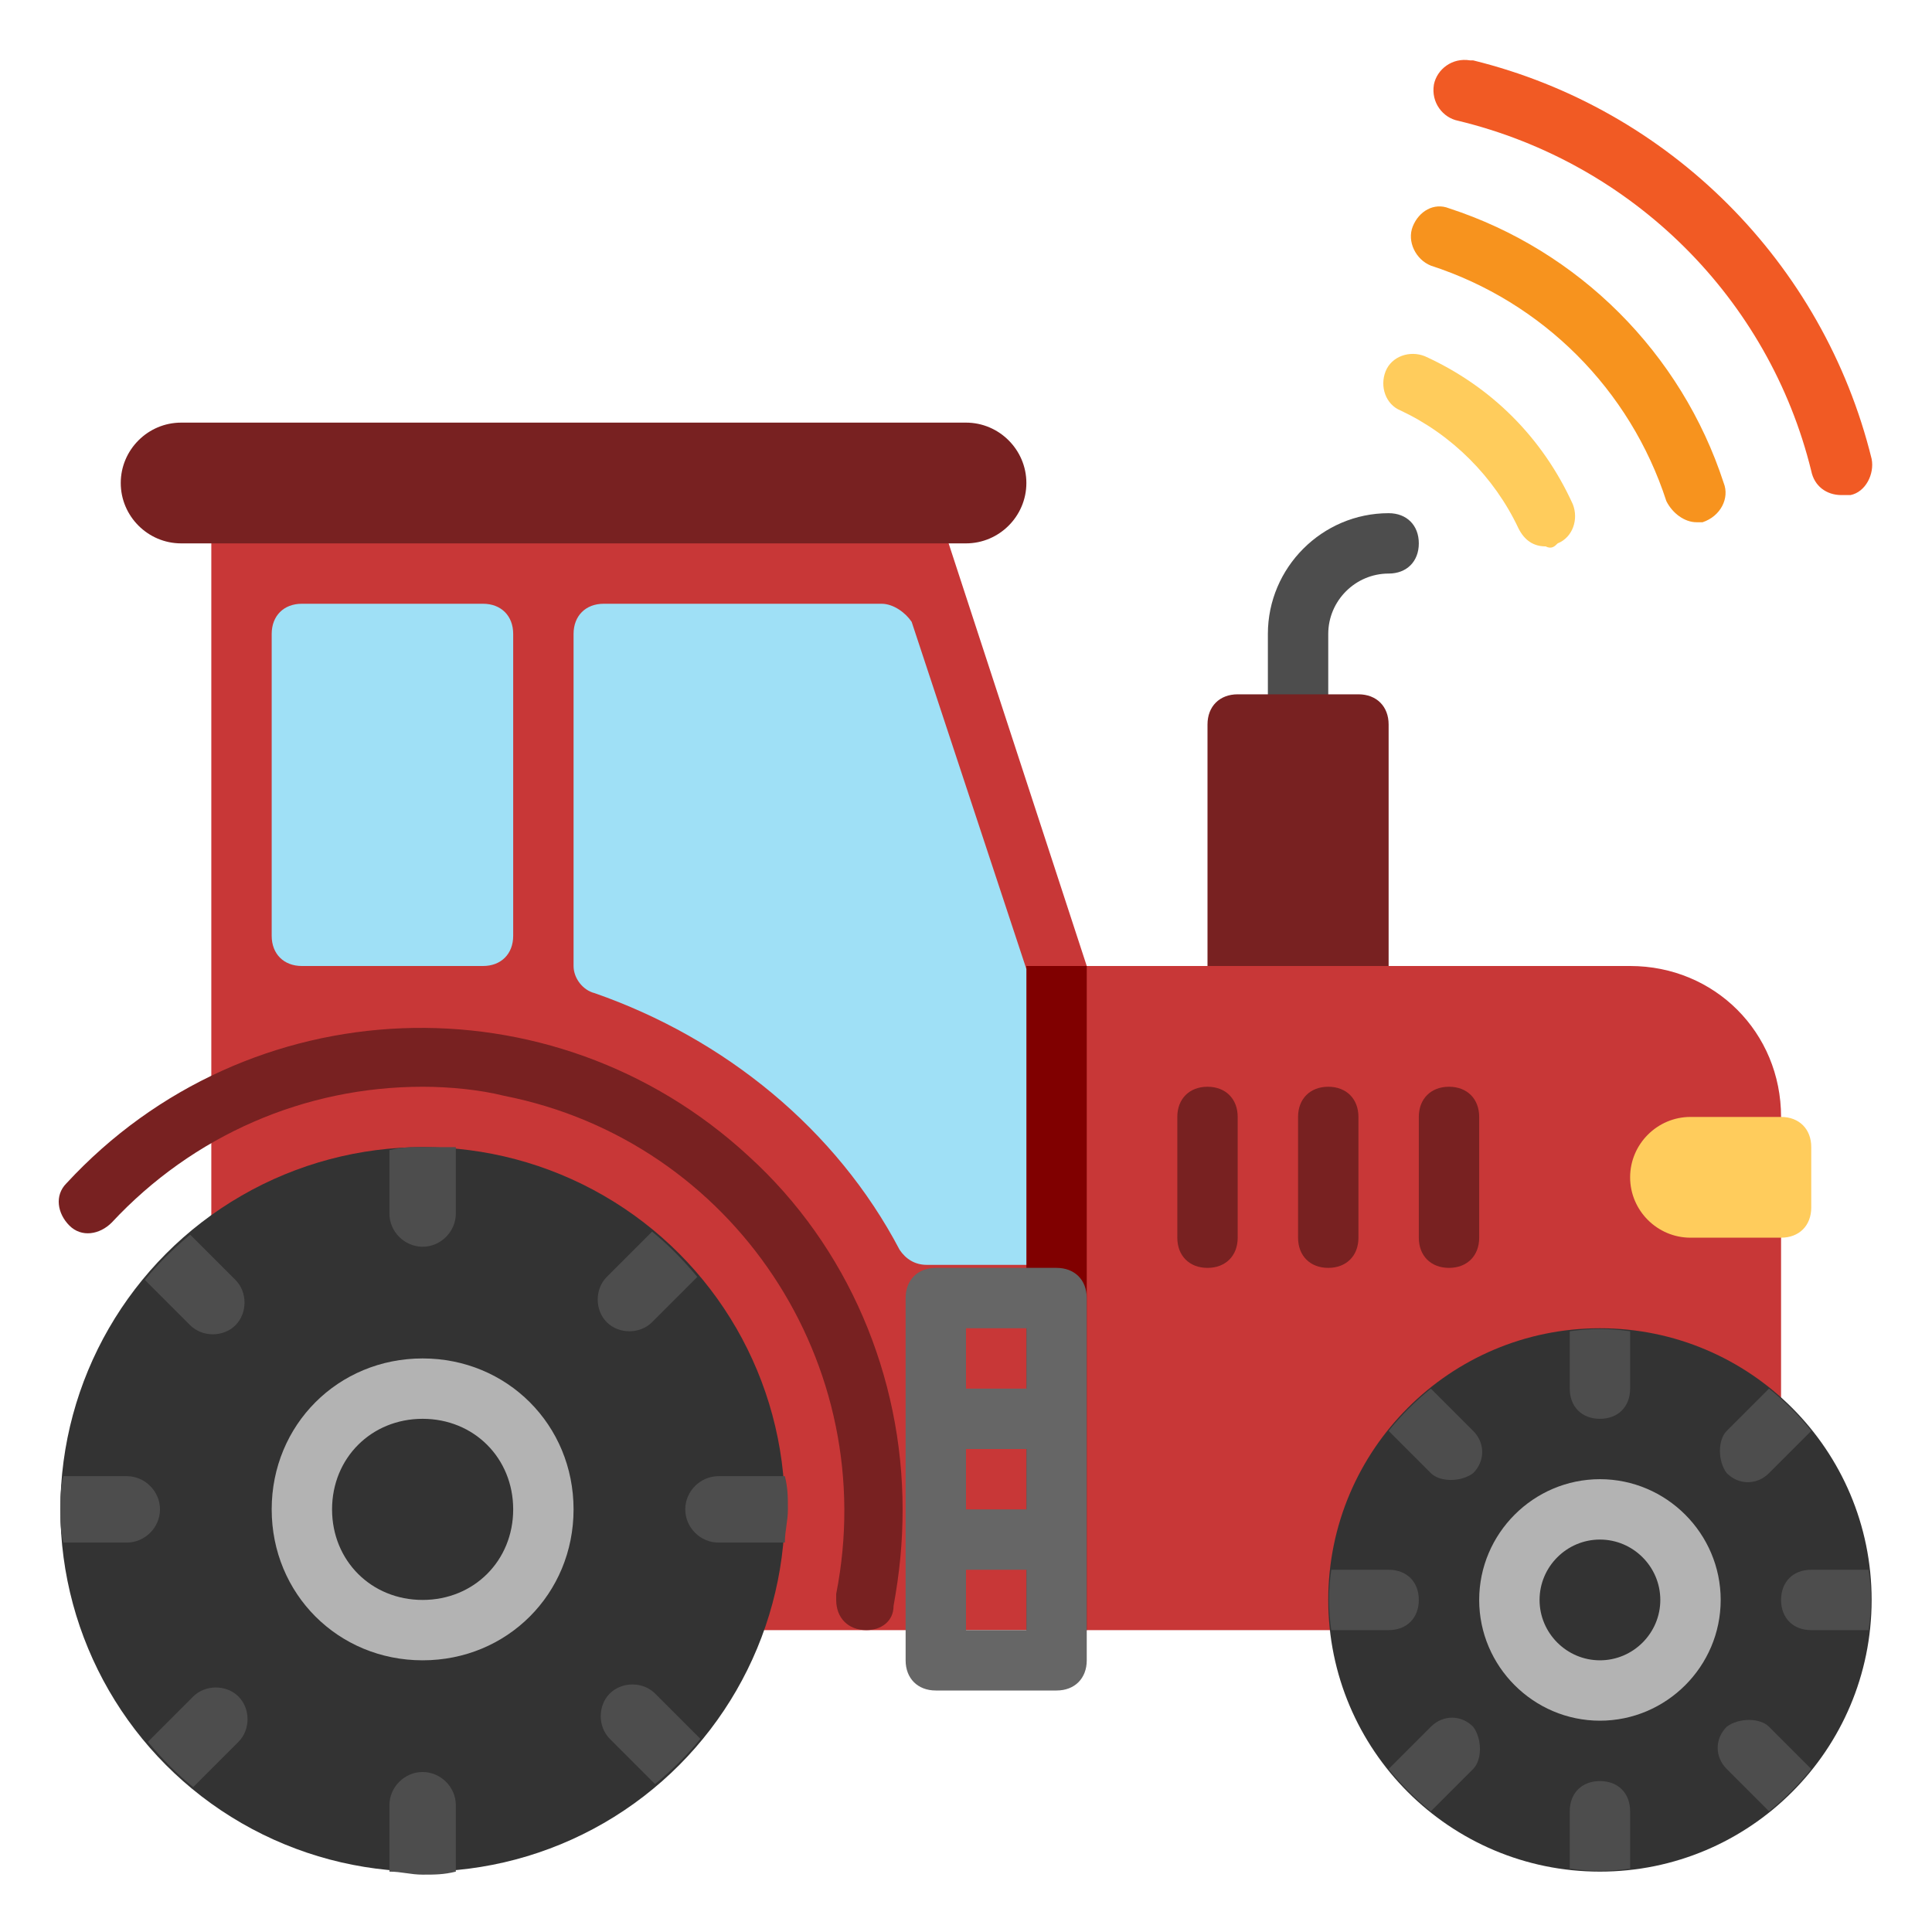
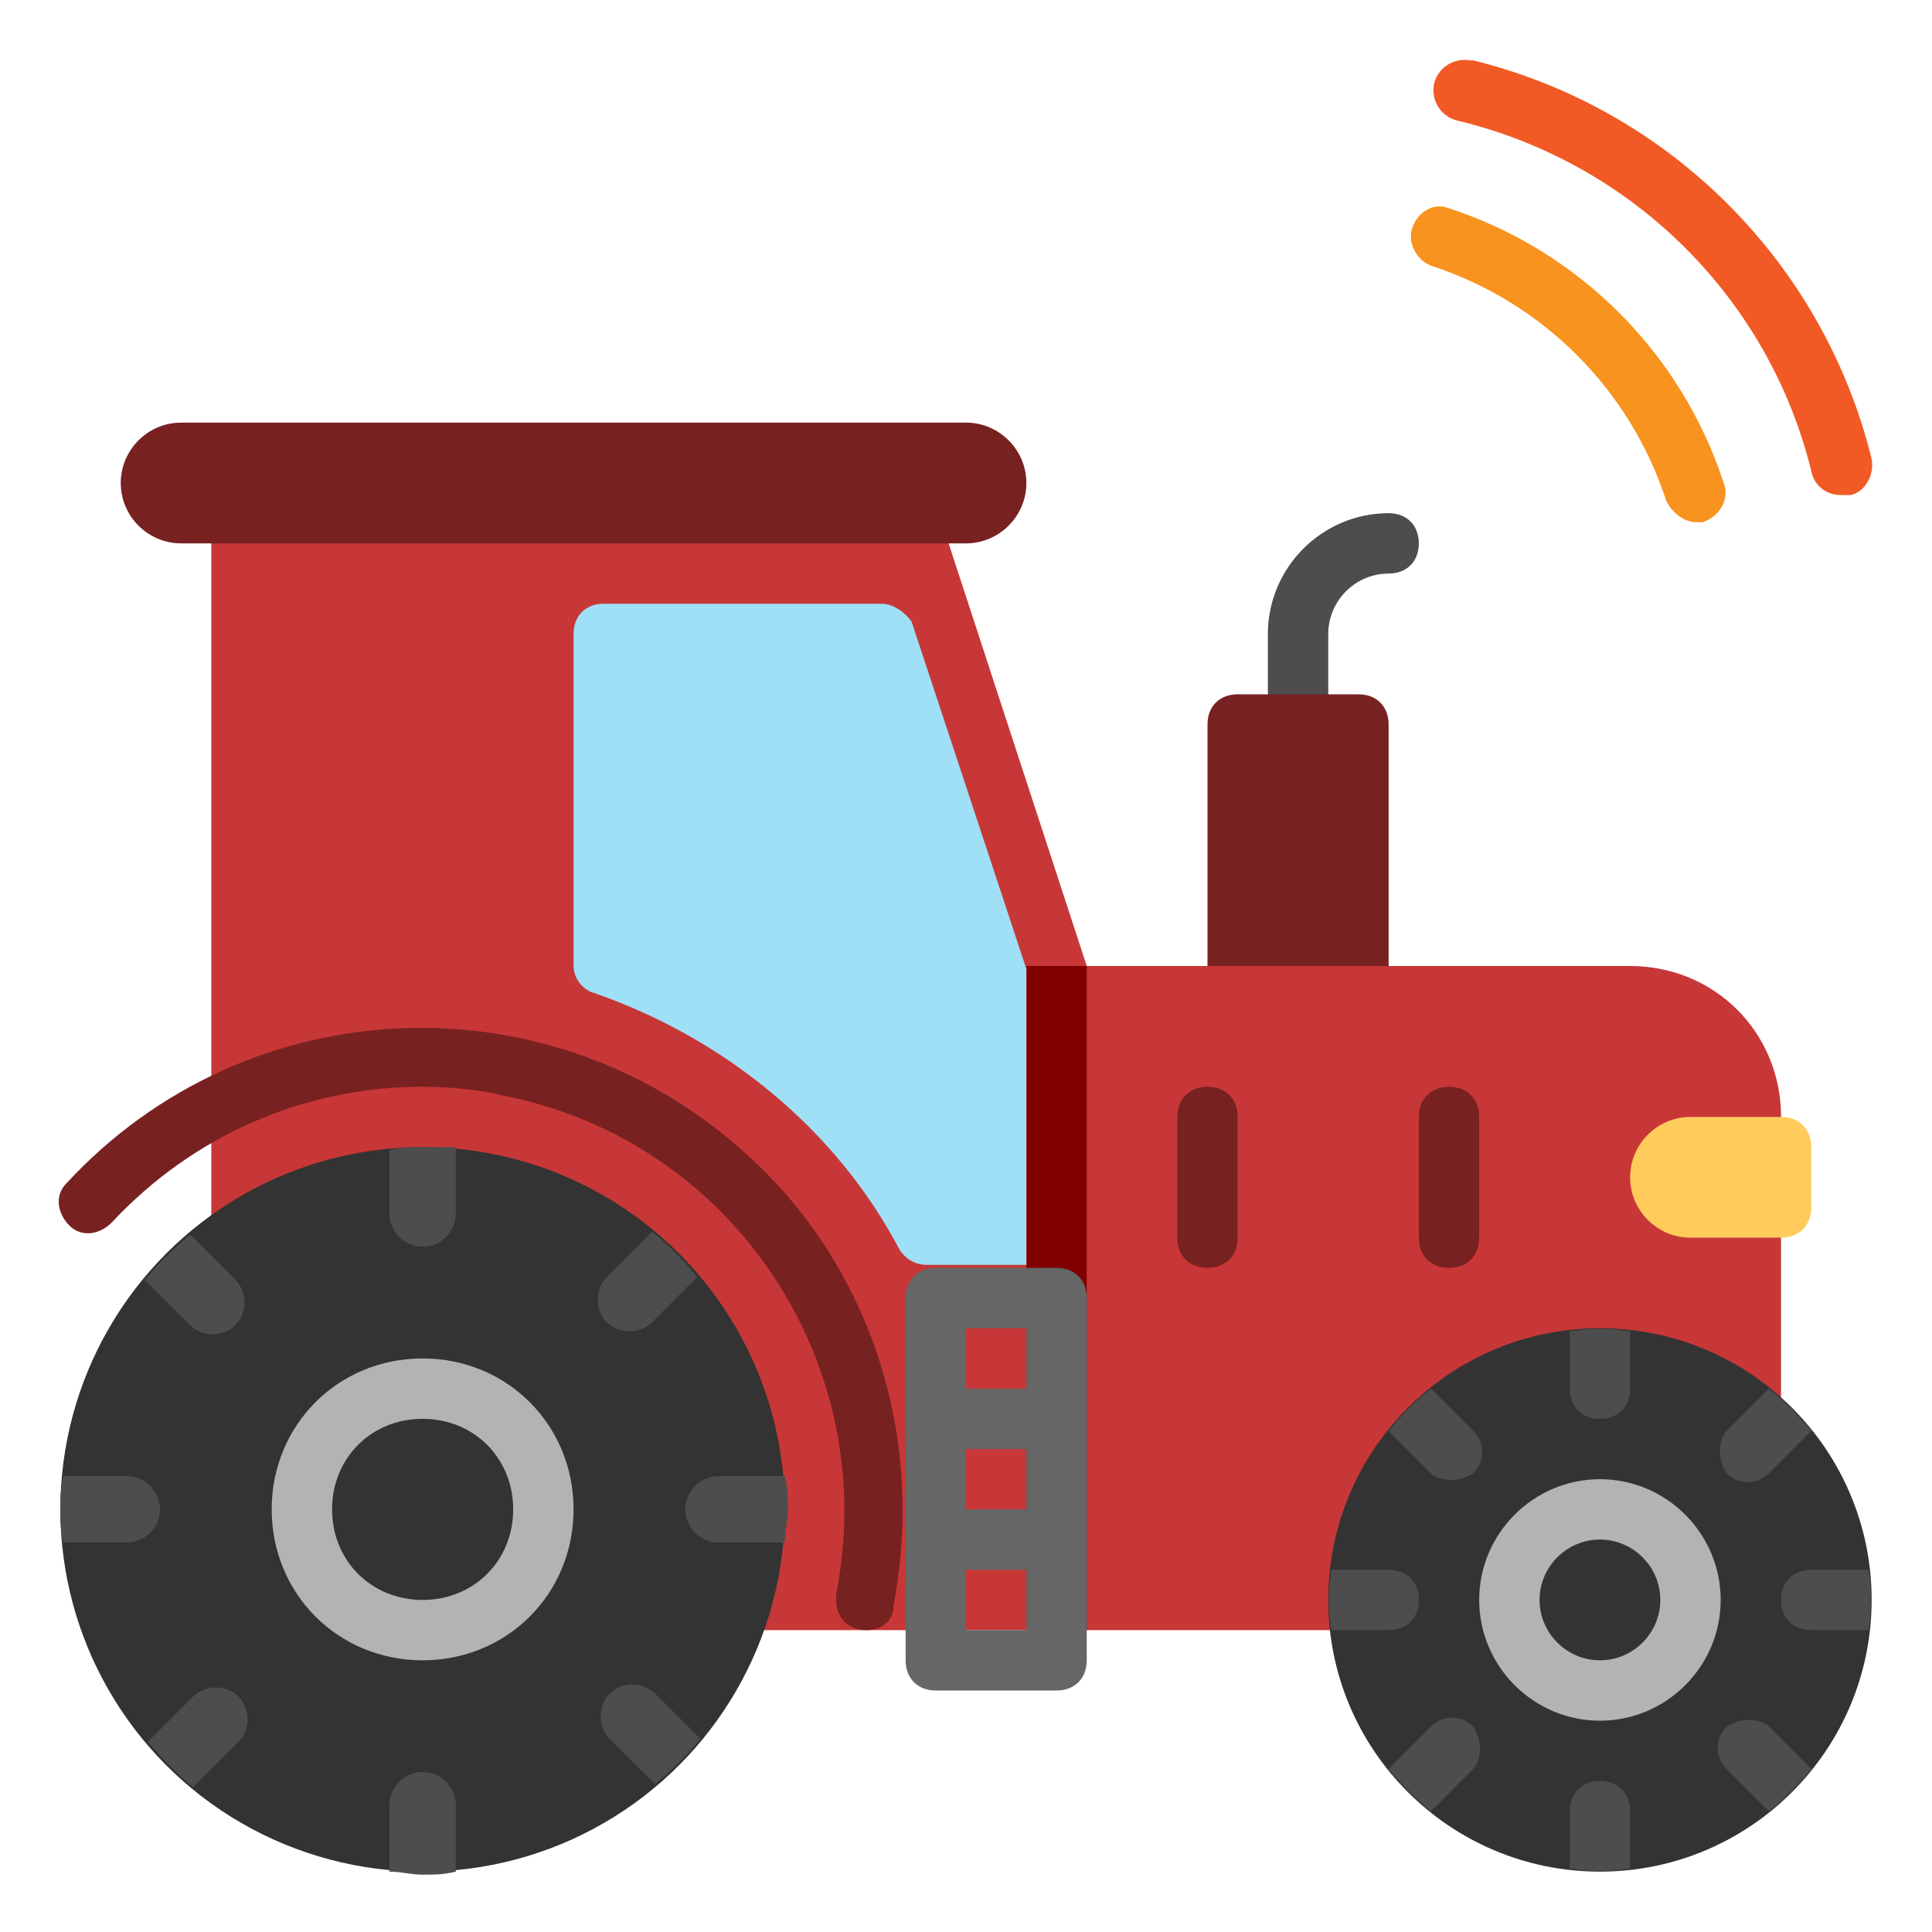
<svg xmlns="http://www.w3.org/2000/svg" xmlns:ns1="http://www.inkscape.org/namespaces/inkscape" xmlns:ns2="http://sodipodi.sourceforge.net/DTD/sodipodi-0.dtd" ns1:version="1.0 (4035a4fb49, 2020-05-01)" ns2:docname="computer.svg" version="1.1" viewBox="0 0 64 64" enable-background="new 0 0 64 64" id="Layer_1">
  <defs id="defs3623" />
  <ns2:namedview ns1:current-layer="Layer_1" ns1:window-maximized="1" ns1:window-y="-8" ns1:window-x="-8" ns1:cy="-5.2345042" ns1:cx="11.791166" ns1:zoom="4.695631" showgrid="false" id="namedview3621" ns1:window-height="1017" ns1:window-width="1920" ns1:pageshadow="2" ns1:pageopacity="0" guidetolerance="10" gridtolerance="10" objecttolerance="10" borderopacity="1" bordercolor="#666666" pagecolor="#ffffff" />
  <g id="Flat">
-     <path id="path3543" fill="#ffcc5c" d="m51.2 18.1c-.4 0-.7-.2-.9-.6-.8-1.7-2.2-3.1-3.9-3.9-.5-.2-.7-.8-.5-1.3s.8-.7 1.3-.5c2.2 1 3.9 2.7 4.9 4.9.2.5 0 1.1-.5 1.3-.1.1-.2.2-.4.1z" />
    <path id="path3545" fill="#f7931e" d="m56.2 17.3c-.4 0-.8-.3-1-.7-1.2-3.7-4.1-6.6-7.8-7.8-.5-.2-.8-.8-.6-1.3s.7-.8 1.2-.6c4.3 1.4 7.7 4.8 9.1 9.1.2.5-.1 1.1-.7 1.3 0 0-.1 0-.2 0z" />
    <path id="path3547" fill="#f15a24" d="m61 16.4c-.5 0-.9-.3-1-.8-1.4-5.7-5.9-10.2-11.7-11.6-.5-.1-.9-.6-.8-1.2.1-.5.6-.9 1.2-.8h.1c6.5 1.6 11.6 6.7 13.2 13.2.1.5-.2 1.1-.7 1.2-.1 0-.2 0-.3 0z" />
    <path id="path3549" fill="#4d4d4d" d="m43 25c-.6 0-1-.4-1-1v-3c0-2.2 1.8-4 4-4 .6 0 1 .4 1 1s-.4 1-1 1c-1.1 0-2 .9-2 2v3c0 .6-.4 1-1 1z" />
    <path style="fill:#782121" id="path3551" fill="#046380" d="m41 23h4c.6 0 1 .4 1 1v9c0 .6-.4 1-1 1h-4c-.6 0-1-.4-1-1v-9c0-.6.4-1 1-1z" />
    <path style="fill:#c83737" id="path3553" fill="#3498db" d="m59 37v16c0 .6-.4 1-1 1h-23c-.6 0-1-.4-1-1v-20c0-.6.4-1 1-1h19c2.8 0 5 2.2 5 5z" />
    <path style="fill:#c83737" id="path3555" fill="#3498db" d="m36 32v22h-29v-37c0-.6.4-1 1-1h22c.4 0 .8.3 1 .7z" />
    <path style="fill:#800000" id="path3557" fill="#2980b9" d="m34 32h2v22h-2z" />
    <path id="path3559" fill="#9fe0f6" d="m29.2 20h-9.2c-.6 0-1 .4-1 1v11c0 .4.3.8.7.9 4.3 1.5 8 4.5 10.1 8.5.2.3.5.5.9.5h3.3v-9.5c0-.1 0-.2 0-.3l-3.8-11.5c-.2-.3-.6-.6-1-.6z" />
    <circle id="circle3561" r="12" fill="#333" cy="50" cx="14" />
    <circle id="circle3563" r="9" fill="#333" cy="53" cx="53" />
    <path id="path3565" fill="#b3b3b3" d="m53 57c-2.2 0-4-1.8-4-4s1.8-4 4-4 4 1.8 4 4-1.8 4-4 4zm0-6c-1.1 0-2 .9-2 2s.9 2 2 2 2-.9 2-2-.9-2-2-2z" />
    <path id="path3567" fill="#b3b3b3" d="m14 55c-2.8 0-5-2.2-5-5s2.2-5 5-5 5 2.2 5 5-2.2 5-5 5zm0-8c-1.7 0-3 1.3-3 3s1.3 3 3 3 3-1.3 3-3-1.3-3-3-3z" />
    <path style="fill:#782121" id="path3569" fill="#046380" d="m48 42c-.6 0-1-.4-1-1v-4c0-.6.4-1 1-1s1 .4 1 1v4c0 .6-.4 1-1 1z" />
-     <path style="fill:#782121" id="path3571" fill="#046380" d="m44 42c-.6 0-1-.4-1-1v-4c0-.6.4-1 1-1s1 .4 1 1v4c0 .6-.4 1-1 1z" />
    <path style="fill:#782121" id="path3573" fill="#046380" d="m40 42c-.6 0-1-.4-1-1v-4c0-.6.4-1 1-1s1 .4 1 1v4c0 .6-.4 1-1 1z" />
    <g id="g3607" fill="#4d4d4d">
      <path id="path3575" d="m61.9 52h-1.9c-.6 0-1 .4-1 1s.4 1 1 1h1.9c.1-.7.1-1.3 0-2z" />
      <path id="path3577" d="m47 53c0-.6-.4-1-1-1h-1.9c-.1.7-.1 1.3 0 2h1.9c.6 0 1-.4 1-1z" />
      <path id="path3579" d="m57.2 48.8c.4.4 1 .4 1.4 0l1.4-1.4c-.4-.5-.9-1-1.4-1.4l-1.4 1.4c-.3.3-.3 1 0 1.4z" />
      <path id="path3581" d="m48.8 57.2c-.4-.4-1-.4-1.4 0l-1.4 1.4c.4.5.9 1 1.4 1.4l1.4-1.4c.3-.3.3-1 0-1.4z" />
      <path id="path3583" d="m53 47c.6 0 1-.4 1-1v-1.9c-.7-.1-1.3-.1-2 0v1.9c0 .6.4 1 1 1z" />
      <path id="path3585" d="m53 59c-.6 0-1 .4-1 1v1.9c.7.1 1.3.1 2 0v-1.9c0-.6-.4-1-1-1z" />
-       <path id="path3587" d="m48.8 48.8c.4-.4.4-1 0-1.4l-1.4-1.4c-.5.4-1 .9-1.4 1.4l1.4 1.4c.3.3 1 .3 1.4 0z" />
+       <path id="path3587" d="m48.8 48.8c.4-.4.4-1 0-1.4l-1.4-1.4c-.5.4-1 .9-1.4 1.4l1.4 1.4c.3.3 1 .3 1.4 0" />
      <path id="path3589" d="m57.2 57.2c-.4.4-.4 1 0 1.4l1.4 1.4c.5-.4 1-.9 1.4-1.4l-1.4-1.4c-.3-.3-1-.3-1.4 0z" />
      <path id="path3591" d="m12.9 40.2c0 .6.5 1.1 1.1 1.1s1.1-.5 1.1-1.1v-2.2c-.4 0-.7 0-1.1 0s-.7 0-1.1.1z" />
      <path id="path3593" d="m15.1 59.8c0-.6-.5-1.1-1.1-1.1s-1.1.5-1.1 1.1v2.2c.4 0 .7.1 1.1.1s.7 0 1.1-.1z" />
      <path id="path3595" d="m20.1 42.3c-.4.4-.4 1.1 0 1.5s1.1.4 1.5 0l1.5-1.5c-.5-.6-1-1.1-1.5-1.5z" />
      <path id="path3597" d="m7.9 57.7c.4-.4.4-1.1 0-1.5s-1.1-.4-1.5 0l-1.5 1.5c.5.6 1 1.1 1.5 1.5z" />
      <path id="path3599" d="m23.8 48.9c-.6 0-1.1.5-1.1 1.1s.5 1.1 1.1 1.1h2.2c0-.4.1-.7.1-1.1s0-.7-.1-1.1z" />
      <path id="path3601" d="m4.2 51.1c.6 0 1.1-.5 1.1-1.1s-.5-1.1-1.1-1.1h-2.1c-.1.4-.1.7-.1 1.1s0 .7.1 1.1z" />
      <path id="path3603" d="m21.7 56.1c-.4-.4-1.1-.4-1.5 0s-.4 1.1 0 1.5l1.5 1.5c.6-.5 1.1-1 1.5-1.5z" />
      <path id="path3605" d="m6.3 43.9c.4.4 1.1.4 1.5 0s.4-1.1 0-1.5l-1.5-1.5c-.6.5-1.1 1-1.5 1.5z" />
    </g>
    <path style="fill:#782121" id="path3609" fill="#046380" d="m28.7 54c-.6 0-1-.4-1-1 0-.1 0-.1 0-.2 1.5-7.6-3.4-15-11-16.5-.8-.2-1.8-.3-2.7-.3-3.9 0-7.6 1.6-10.3 4.5-.4.4-1 .5-1.4.1s-.5-1-.1-1.4c6-6.5 16.1-6.9 22.6-.9 3.3 3 5.1 7.3 5.1 11.7 0 1.1-.1 2.1-.3 3.2 0 .5-.4.8-.9.8z" />
-     <path id="path3611" fill="#9fe0f6" d="m10 20h6c.6 0 1 .4 1 1v10c0 .6-.4 1-1 1h-6c-.6 0-1-.4-1-1v-10c0-.6.4-1 1-1z" />
    <path style="fill:#782121" id="path3613" fill="#046380" d="m6 14h26c1.1 0 2 .9 2 2 0 1.1-.9 2-2 2h-26c-1.1 0-2-.9-2-2 0-1.1.9-2 2-2z" />
    <path id="path3615" fill="#666" d="m35 42h-4c-.6 0-1 .4-1 1v12c0 .6.4 1 1 1h4c.6 0 1-.4 1-1v-12c0-.6-.4-1-1-1zm-1 2v2h-2v-2zm0 4v2h-2v-2zm-2 6v-2h2v2z" />
    <path id="path3617" fill="#ffcc5c" d="m56 37h3c.6 0 1 .4 1 1v2c0 .6-.4 1-1 1h-3c-1.1 0-2-.9-2-2 0-1.1.9-2 2-2z" />
  </g>
</svg>